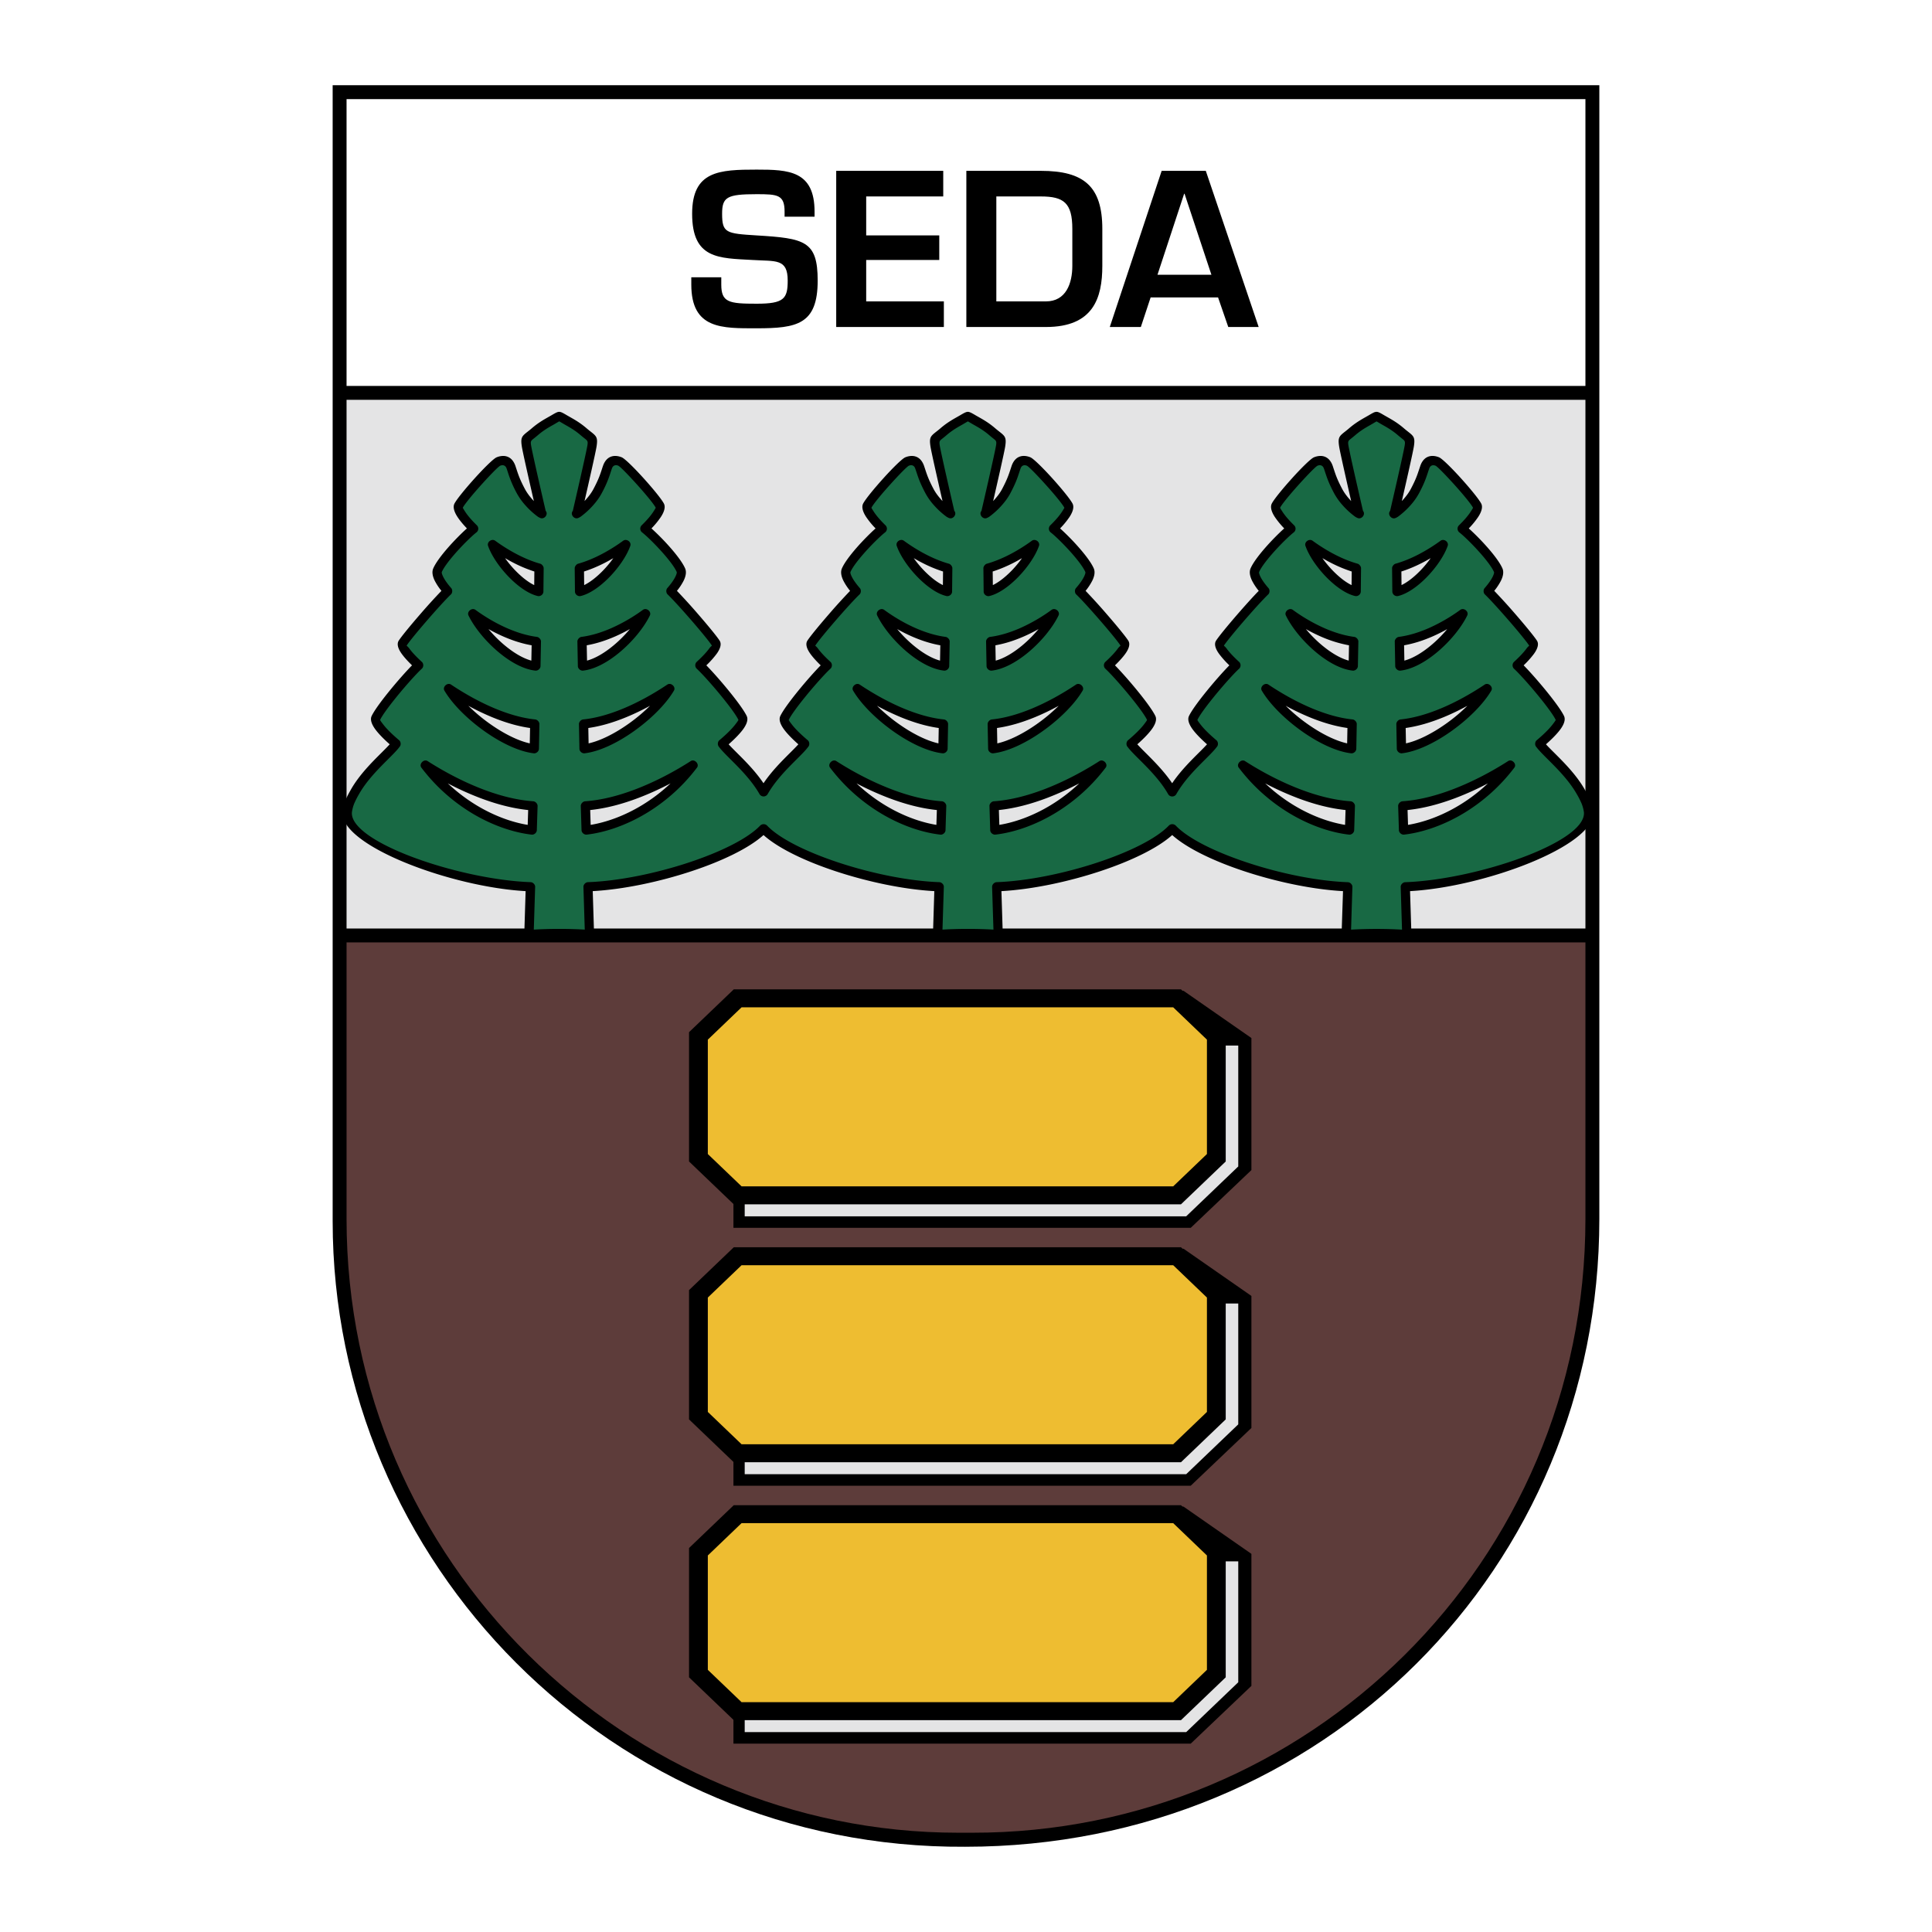
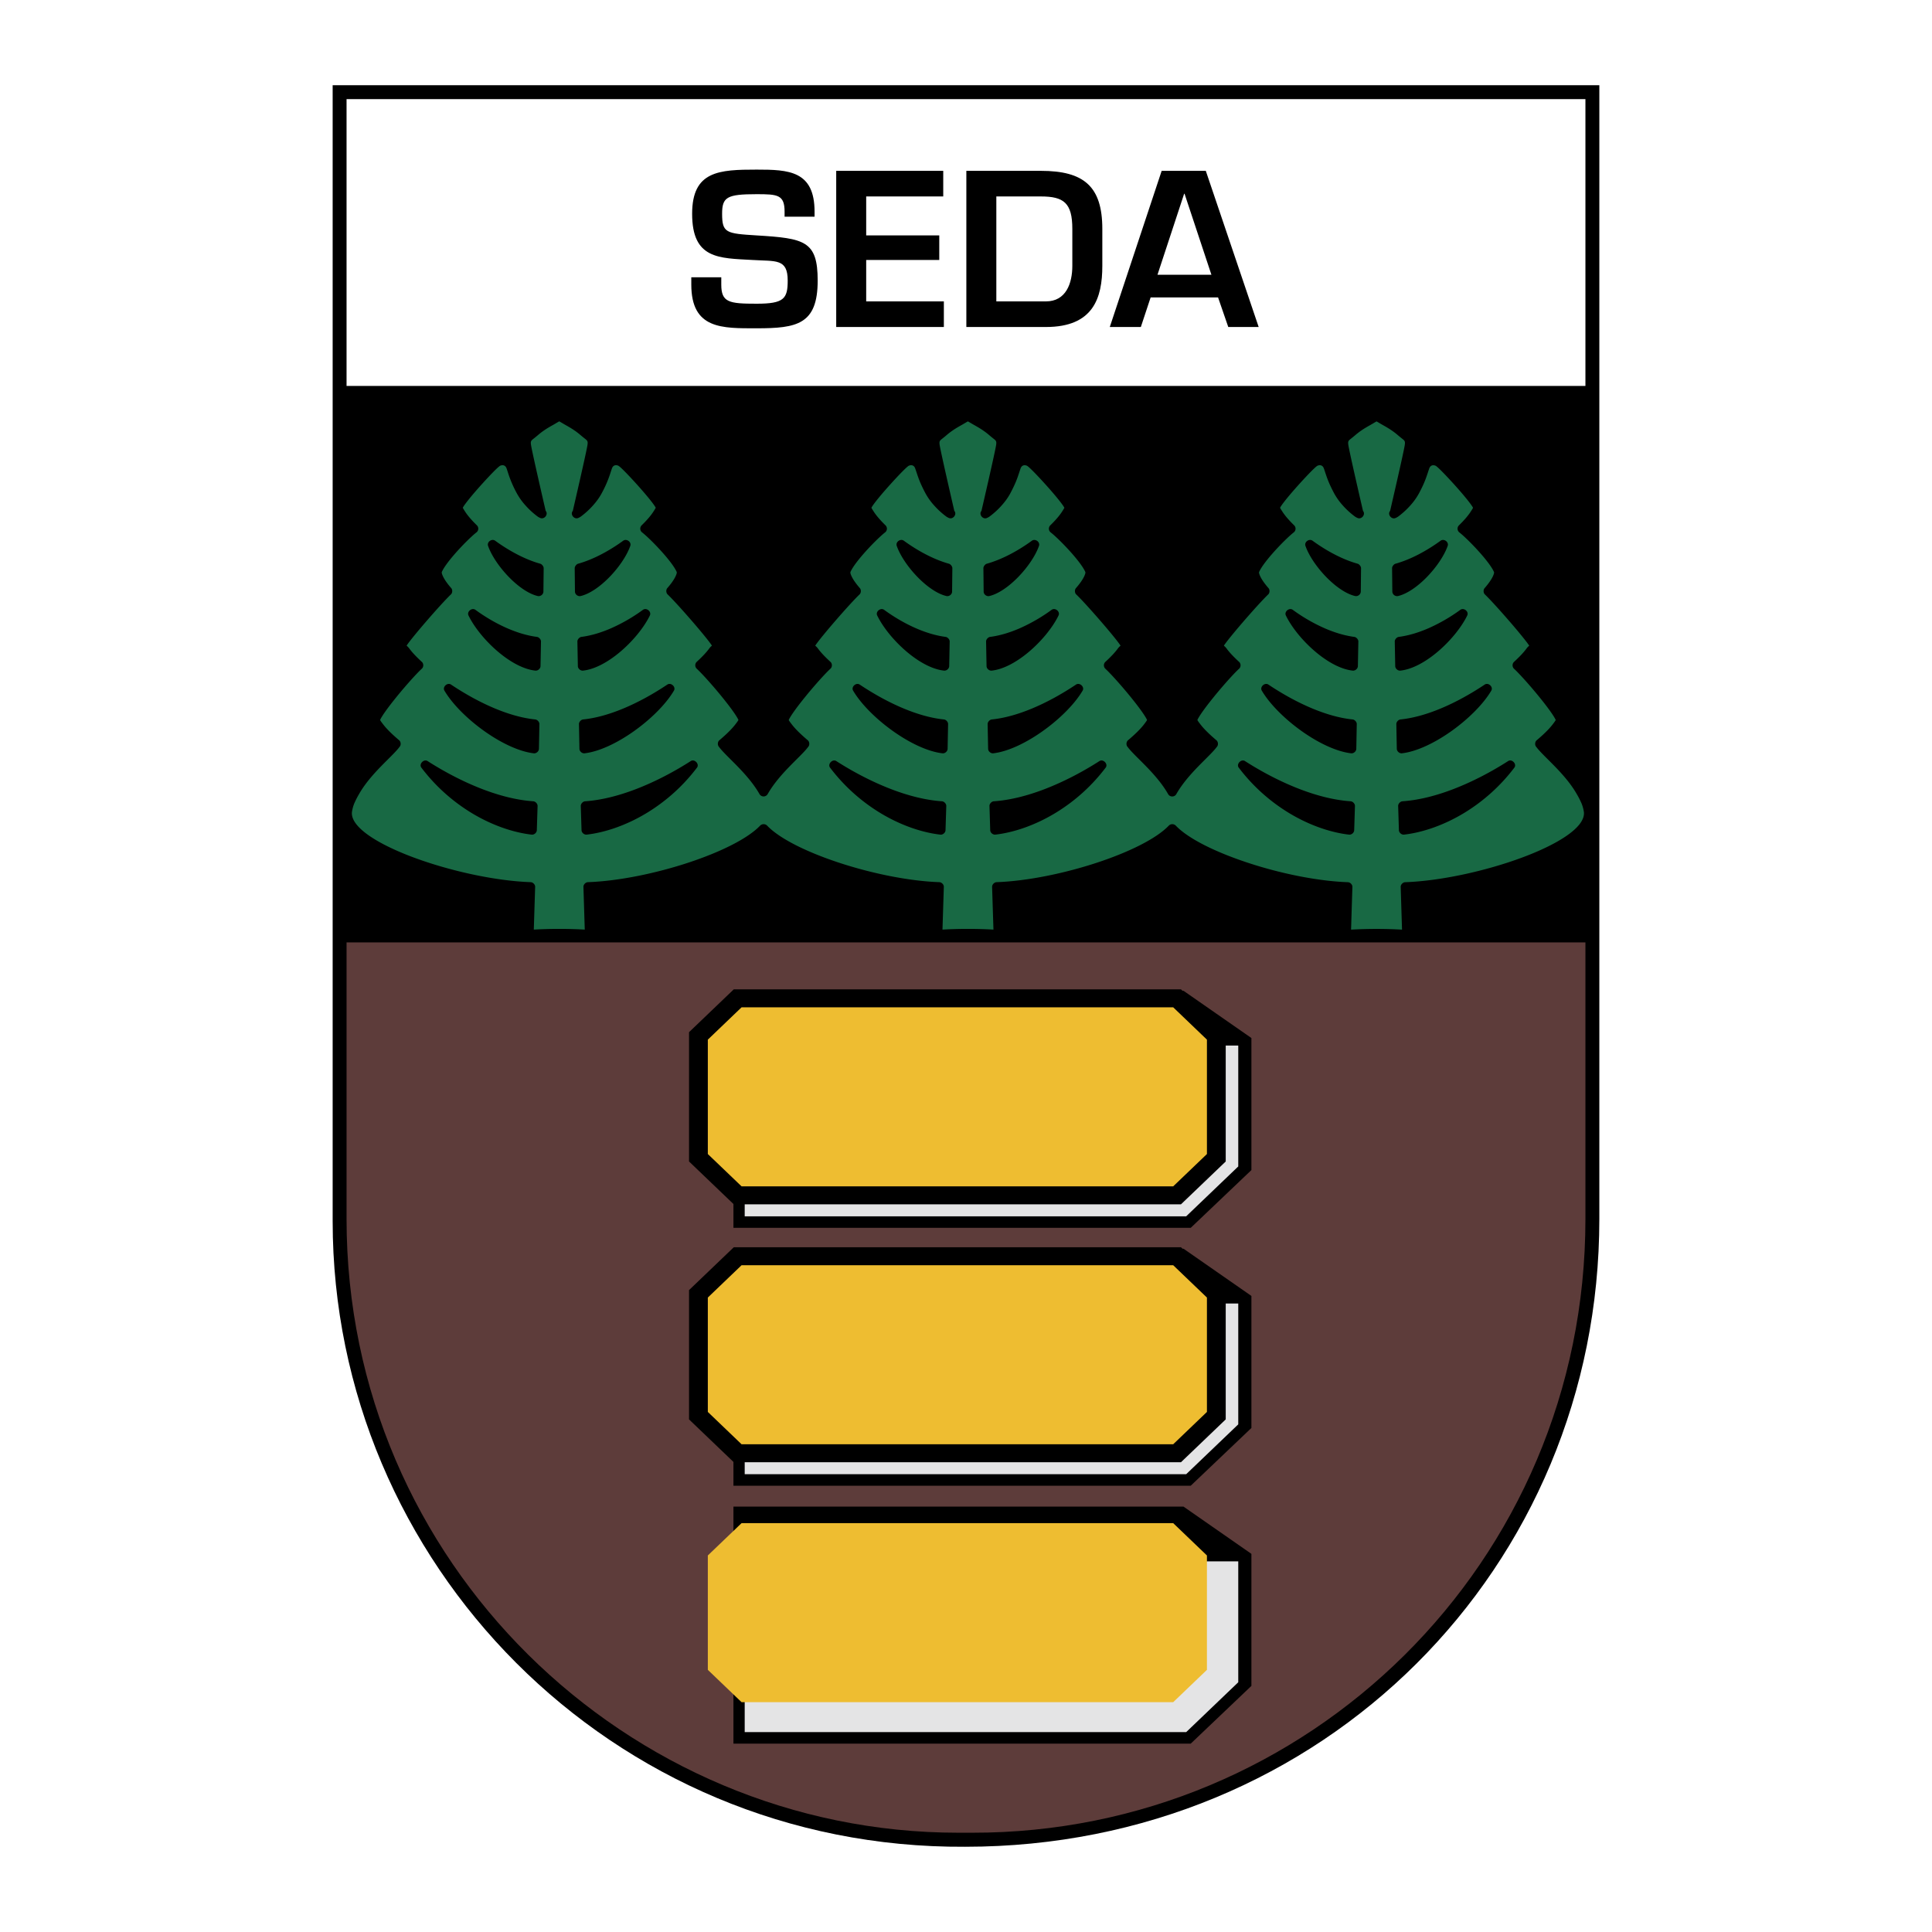
<svg xmlns="http://www.w3.org/2000/svg" width="2500" height="2500" viewBox="0 0 192.756 192.756">
  <path fill-rule="evenodd" clip-rule="evenodd" fill="#fff" d="M0 0h192.756v192.756H0V0z" />
  <path d="M159.566 8.504v113.113c0 34.76-27.533 62.635-63.272 62.635-35.316.221-63.105-28.34-63.105-62.42V8.504h126.377z" fill-rule="evenodd" clip-rule="evenodd" />
-   <path d="M158.178 39.89v52.748H34.576V39.89h123.602z" fill-rule="evenodd" clip-rule="evenodd" fill="#e4e4e5" />
  <path d="M158.178 94.025v27.592c0 34.295-27.691 61.287-61.193 61.234h-1.387c-33.022 0-61.021-26.939-61.022-61.234V94.025h123.602z" fill-rule="evenodd" clip-rule="evenodd" fill="#5d3c3a" />
  <path fill-rule="evenodd" clip-rule="evenodd" fill="#fff" d="M34.576 38.503h123.602V9.889l-123.602.003v28.611z" />
  <path d="M68.971 27.661v.727c0 4.47 3.074 4.366 6.523 4.366 4.009 0 6.086-.377 6.086-4.76 0-3.968-1.309-4.217-6.107-4.508-3.033-.187-3.428-.249-3.428-2.16 0-1.662.478-1.953 3.449-1.953 2.098 0 2.784.062 2.784 1.745v.499h2.991v-.499c0-4.092-2.597-4.196-5.775-4.196-3.739 0-6.44.125-6.44 4.404 0 4.529 2.659 4.425 6.024 4.612 2.327.146 3.511-.166 3.511 2.057 0 1.807-.374 2.306-3.095 2.306-2.763 0-3.532-.125-3.532-1.911v-.727h-2.991v-.002zm17.45-8.06h7.686v-2.555H83.429v15.58h10.74V30.07H86.42v-4.134h7.291v-2.452H86.42v-3.883h.001zm9.992 13.024h7.935c4.717 0 5.631-2.867 5.631-6.107v-3.677c0-4.238-1.828-5.796-6.129-5.796h-7.437v15.58zm2.991-2.555V19.6h4.445c2.285 0 3.137.644 3.137 3.241v3.677c0 1.745-.623 3.552-2.639 3.552h-4.943zm22.123-.394l1.018 2.95h3.033l-5.275-15.58h-4.404l-5.176 15.58h3.098l.977-2.95h6.729zm-.664-2.264h-5.381l2.66-8.081h.041l2.68 8.081zM73.175 122.5H118.8l6.053-5.762v-13.174l-6.771-4.711H73.175V122.5z" fill-rule="evenodd" clip-rule="evenodd" />
  <path d="M98.576 56.681c1.646-.462 3.283-1.373 4.646-2.366-.621 1.786-2.924 4.312-4.621 4.708l-.025-2.342zm40.774 0c1.646-.462 3.283-1.373 4.648-2.366-.623 1.786-2.924 4.312-4.623 4.708l-.025-2.342zm-4.022 0c-1.646-.462-3.283-1.373-4.648-2.366.623 1.786 2.924 4.312 4.623 4.708l.025-2.342zm-.267 7.313c-2.238-.294-4.535-1.461-6.352-2.785 1.062 2.188 4.033 5.012 6.305 5.246l.047-2.461zm-.159 8.236c-2.896-.292-6.09-1.864-8.613-3.553 1.51 2.557 5.73 5.7 8.566 6.027l.047-2.474zm-.181 8.169c-3.65-.249-7.693-2.119-10.762-4.087 3.168 4.175 7.535 6.146 10.688 6.507l.074-2.42zm-.252 8.074c-6.096-.217-14.891-3.025-17.518-5.8-2.627 2.774-11.42 5.583-17.516 5.8l.148 4.757a53.85 53.85 0 0 0-6.04 0l.149-4.757c-6.095-.217-14.889-3.025-17.517-5.8-2.627 2.774-11.421 5.583-17.517 5.8l.149 4.757a53.85 53.85 0 0 0-6.04 0l.149-4.757c-7.397-.263-18.771-4.343-18.271-7.548.12-.767.401-1.292.772-1.943 1.214-2.126 3.395-3.823 4.071-4.747l.024-.032c-1.409-1.186-2.205-2.181-2.02-2.573.528-1.119 3.25-4.314 4.272-5.255-1.154-1.056-1.79-1.917-1.597-2.214.546-.844 3.464-4.208 4.489-5.185-.789-.901-1.189-1.681-1.013-2.088.52-1.193 2.792-3.51 3.609-4.14-1.075-1.042-1.683-1.959-1.503-2.302.435-.833 3.484-4.206 3.976-4.405.412-.166.997-.172 1.257.595.259.767.369 1.217.97 2.354.602 1.137 1.736 2.037 1.954 2.182.049.032.108.062.171.089l-.076-.103s-1.366-5.886-1.489-6.692.082-.741.833-1.389c.752-.648 1.394-.952 1.927-1.27.399-.238.492-.268.513-.268.021 0 .114.03.513.268.533.317 1.175.622 1.926 1.27.751.648.957.583.833 1.389s-1.49 6.692-1.49 6.692l-.075.103a1.09 1.09 0 0 0 .171-.089c.218-.146 1.353-1.045 1.953-2.182.602-1.138.711-1.587.971-2.354.259-.767.845-.761 1.257-.595.492.199 3.542 3.571 3.976 4.405.18.343-.429 1.259-1.503 2.302.816.63 3.089 2.946 3.609 4.14.176.407-.224 1.187-1.013 2.088 1.024.978 3.943 4.341 4.489 5.185.193.297-.442 1.159-1.596 2.214 1.022.94 3.744 4.136 4.272 5.255.185.393-.612 1.388-2.021 2.573a.698.698 0 0 1 .025.032c.676.924 2.857 2.621 4.071 4.747l.018.032.018-.032c1.214-2.126 3.396-3.823 4.071-4.747l.024-.032c-1.409-1.186-2.206-2.181-2.02-2.573.528-1.119 3.25-4.314 4.272-5.255-1.154-1.056-1.79-1.917-1.597-2.214.546-.844 3.464-4.208 4.489-5.185-.789-.901-1.19-1.681-1.013-2.088.519-1.193 2.792-3.51 3.609-4.14-1.075-1.042-1.683-1.959-1.503-2.302.435-.833 3.484-4.206 3.976-4.405.412-.166.997-.172 1.257.595s.369 1.217.97 2.354c.602 1.137 1.735 2.037 1.954 2.182.049.032.108.062.171.089l-.076-.103s-1.366-5.886-1.489-6.692.082-.741.833-1.389 1.394-.952 1.926-1.27c.399-.238.492-.268.513-.268.021 0 .114.03.514.268.531.317 1.174.622 1.926 1.27s.957.583.834 1.389-1.49 6.692-1.49 6.692l-.074.103c.062-.027.121-.057.17-.089.219-.146 1.354-1.045 1.953-2.182.602-1.138.711-1.587.971-2.354s.846-.761 1.258-.595c.492.199 3.541 3.571 3.977 4.405.178.343-.43 1.259-1.504 2.302.816.63 3.09 2.946 3.607 4.14.178.407-.223 1.187-1.012 2.088 1.025.978 3.943 4.341 4.488 5.185.193.297-.441 1.159-1.596 2.214 1.021.94 3.744 4.136 4.271 5.255.186.393-.611 1.388-2.02 2.573a.698.698 0 0 0 .025.032c.676.924 2.855 2.621 4.07 4.747l.018.032.02-.032c1.213-2.126 3.395-3.823 4.07-4.747a.698.698 0 0 1 .025-.032c-1.41-1.186-2.205-2.181-2.021-2.573.529-1.119 3.25-4.314 4.273-5.255-1.154-1.056-1.789-1.917-1.598-2.214.547-.844 3.465-4.208 4.49-5.185-.789-.901-1.189-1.681-1.014-2.088.52-1.193 2.793-3.51 3.609-4.14-1.074-1.042-1.684-1.959-1.504-2.302.436-.833 3.484-4.206 3.977-4.405.412-.166.996-.172 1.256.595s.369 1.217.971 2.354 1.734 2.037 1.953 2.182c.049.032.109.062.172.089l-.076-.103s-1.365-5.886-1.488-6.692.082-.741.834-1.389c.75-.648 1.393-.952 1.926-1.27.398-.238.492-.268.514-.268.02 0 .113.03.512.268.533.317 1.176.622 1.926 1.27.752.648.957.583.834 1.389s-1.488 6.692-1.488 6.692l-.076.103a1.2 1.2 0 0 0 .172-.089c.219-.146 1.352-1.045 1.953-2.182.602-1.138.711-1.587.971-2.354s.844-.761 1.256-.595c.492.199 3.543 3.571 3.977 4.405.18.343-.43 1.259-1.504 2.302.818.63 3.09 2.946 3.609 4.14.178.407-.225 1.187-1.014 2.088 1.025.978 3.943 4.341 4.49 5.185.191.297-.443 1.159-1.598 2.214 1.023.94 3.744 4.136 4.273 5.255.186.393-.611 1.388-2.021 2.573.01.011.018.021.025.032.676.924 2.857 2.621 4.072 4.747.371.651.652 1.177.771 1.943.5 3.205-10.873 7.285-18.271 7.548l.15 4.757a53.868 53.868 0 0 0-6.041 0l.16-4.757zm5.148-24.479c2.24-.294 4.535-1.461 6.352-2.785-1.062 2.188-4.033 5.012-6.305 5.246l-.047-2.461zm.158 8.236c2.896-.292 6.09-1.864 8.613-3.553-1.51 2.557-5.73 5.7-8.566 6.027l-.047-2.474zm.182 8.169c3.65-.249 7.693-2.119 10.762-4.087-3.168 4.175-7.535 6.146-10.686 6.507l-.076-2.42zM53.779 56.681c-1.647-.462-3.284-1.373-4.648-2.366.622 1.786 2.924 4.312 4.622 4.708l.026-2.342zm4.022 0c1.647-.462 3.284-1.373 4.648-2.366-.622 1.786-2.924 4.312-4.622 4.708l-.026-2.342zm.267 7.313c2.24-.294 4.536-1.461 6.353-2.785-1.062 2.188-4.034 5.012-6.305 5.246l-.048-2.461zm.158 8.236c2.896-.292 6.09-1.864 8.613-3.553-1.508 2.557-5.73 5.7-8.566 6.027l-.047-2.474zm.182 8.169c3.651-.249 7.694-2.119 10.762-4.087-3.167 4.175-7.536 6.146-10.686 6.507l-.076-2.42zm-4.896-16.405c-2.24-.294-4.536-1.461-6.353-2.785 1.062 2.188 4.033 5.012 6.305 5.246l.048-2.461zm-.158 8.236c-2.896-.292-6.091-1.864-8.613-3.553 1.508 2.557 5.73 5.7 8.566 6.027l.047-2.474zm-.182 8.169c-3.651-.249-7.694-2.119-10.763-4.087 3.168 4.175 7.537 6.146 10.687 6.507l.076-2.42zm41.382-23.718c-1.647-.462-3.284-1.373-4.648-2.366.622 1.786 2.924 4.312 4.622 4.708l.026-2.342zm-.267 7.313c-2.24-.294-4.536-1.461-6.353-2.785 1.062 2.188 4.033 5.012 6.305 5.246l.048-2.461zm-.159 8.236c-2.896-.292-6.091-1.864-8.613-3.553 1.508 2.557 5.73 5.7 8.566 6.027l.047-2.474zm-.181 8.169c-3.651-.249-7.694-2.119-10.762-4.087 3.167 4.175 7.536 6.146 10.687 6.507l.075-2.42zm4.895-16.405c2.24-.294 4.537-1.461 6.354-2.785-1.062 2.188-4.033 5.012-6.307 5.246l-.047-2.461zM99 72.23c2.896-.292 6.092-1.864 8.613-3.553-1.508 2.557-5.729 5.7-8.566 6.027L99 72.23zm.182 8.169c3.652-.249 7.693-2.119 10.764-4.087-3.168 4.175-7.537 6.146-10.688 6.507l-.076-2.42z" fill-rule="evenodd" clip-rule="evenodd" fill="#186944" />
  <path d="M98.449 56.244c.746-.21 1.492-.516 2.209-.881.812-.413 1.59-.902 2.291-1.412.338-.247.848.121.711.512-.344.985-1.156 2.172-2.107 3.14-.898.916-1.938 1.651-2.848 1.863-.273.064-.564-.162-.566-.439l-.025-2.341c-.003-.169.171-.396.335-.442zm.592.774l.016 1.357c.594-.287 1.238-.797 1.832-1.401.395-.402.762-.843 1.074-1.286-.289.169-.582.331-.881.483-.664.337-1.35.628-2.041.847zm40.182-.774c.748-.21 1.494-.516 2.211-.881a17.144 17.144 0 0 0 2.289-1.412c.34-.247.848.121.713.512-.344.985-1.158 2.172-2.107 3.14-.9.916-1.939 1.651-2.848 1.863a.476.476 0 0 1-.568-.439l-.025-2.341c-.003-.169.171-.396.335-.442zm.593.774l.014 1.357c.594-.287 1.24-.797 1.832-1.401.396-.402.764-.843 1.076-1.286-.289.169-.584.331-.883.483-.662.337-1.349.628-2.039.847zm-4.955 0a13.64 13.64 0 0 1-2.039-.847 17.132 17.132 0 0 1-.883-.483c.312.443.68.883 1.076 1.286.592.604 1.238 1.114 1.832 1.402l.014-1.358zm.594-.774c.164.046.338.273.336.441l-.025 2.341a.476.476 0 0 1-.568.439c-.908-.211-1.947-.947-2.848-1.863-.949-.968-1.764-2.155-2.105-3.14-.137-.391.373-.759.711-.512.701.51 1.477.999 2.289 1.412.716.366 1.462.672 2.21.882zm-.865 8.137a12.537 12.537 0 0 1-2.84-.885 16.68 16.68 0 0 1-1.459-.73 12.448 12.448 0 0 0 1.621 1.626c.869.722 1.801 1.289 2.65 1.516l.028-1.527zm.531-.838c.203.027.406.256.402.458l-.047 2.461c-.006.246-.26.47-.51.445-1.168-.121-2.48-.846-3.65-1.82-1.293-1.076-2.438-2.47-3.025-3.682-.188-.386.342-.815.691-.561a16.98 16.98 0 0 0 3.145 1.823c.978.429 1.994.745 2.994.876zm-.687 9.089c-1.252-.175-2.539-.564-3.799-1.083a24.514 24.514 0 0 1-2.357-1.131 17.006 17.006 0 0 0 2.195 1.832c1.316.927 2.729 1.649 3.932 1.917l.029-1.535zm.515-.853c.211.021.42.251.416.459l-.047 2.474c-.006.25-.264.474-.516.445-1.459-.169-3.244-1.026-4.865-2.167-1.699-1.196-3.24-2.717-4.047-4.085-.221-.375.297-.848.66-.604 1.342.899 2.873 1.762 4.439 2.408 1.327.547 2.679.94 3.96 1.07zm-.703 9.038c-1.58-.161-3.221-.602-4.818-1.209a29.166 29.166 0 0 1-3.199-1.449 16.96 16.96 0 0 0 2.822 2.159c1.789 1.089 3.596 1.726 5.148 1.98l.047-1.481zm.506-.873c.223.015.439.249.432.468l-.076 2.42c-.008.246-.266.468-.514.439-1.773-.203-3.918-.897-6.027-2.181a18.054 18.054 0 0 1-4.979-4.505c-.268-.353.246-.894.623-.653 1.639 1.051 3.561 2.075 5.549 2.83 1.658.629 3.365 1.071 4.992 1.182zm-.76 8.964c-3.041-.167-6.666-.93-9.865-1.99-3.045-1.008-5.721-2.294-7.176-3.606-1.455 1.312-4.131 2.598-7.174 3.606-3.201 1.06-6.824 1.823-9.865 1.99l.135 4.31c.008.247-.236.481-.486.468a51.647 51.647 0 0 0-5.993 0c-.25.013-.494-.221-.486-.468l.135-4.31c-3.041-.167-6.665-.93-9.865-1.99-3.044-1.008-5.72-2.294-7.175-3.606-1.455 1.312-4.13 2.598-7.175 3.606-3.2 1.06-6.825 1.823-9.865 1.99l.135 4.31c.008.247-.236.481-.486.468a51.647 51.647 0 0 0-5.993 0c-.25.013-.494-.221-.486-.468l.135-4.31c-7.458-.415-18.394-4.516-18.272-7.841.002-.067.009-.137.021-.208.065-.421.177-.779.324-1.124h-.001c.139-.327.31-.634.504-.974.827-1.449 2.067-2.686 3.018-3.634.331-.33.625-.624.845-.868-.575-.506-1.033-.975-1.345-1.373-.456-.581-.629-1.084-.458-1.446.256-.542.967-1.508 1.764-2.489.784-.964 1.661-1.956 2.266-2.57-.439-.426-.788-.815-1.025-1.145-.39-.54-.508-1-.3-1.321.277-.429 1.147-1.485 2.08-2.563a59.583 59.583 0 0 1 2.179-2.404 5.662 5.662 0 0 1-.673-1.022c-.228-.47-.286-.888-.143-1.216.241-.555.806-1.305 1.439-2.032.654-.75 1.394-1.49 1.919-1.958-.4-.417-.721-.81-.941-1.146-.352-.539-.47-1.008-.3-1.333.235-.45 1.127-1.533 2.023-2.525.919-1.018 1.876-1.967 2.189-2.093.586-.236 1.409-.253 1.822.741.018.042.035.087.05.132l.106.322c.188.572.337 1.024.835 1.965.203.384.476.743.75 1.048.048.055.097.107.145.158-.41-1.786-1.115-4.879-1.202-5.452v-.002c-.138-.902.017-1.022.614-1.493.11-.086.24-.188.373-.303.636-.548 1.177-.854 1.648-1.121l.344-.196c.213-.127.347-.2.431-.241.157-.077.262-.093.321-.093s.164.016.32.093c.084.041.218.114.431.241.07.042.204.117.343.196.471.267 1.012.573 1.648 1.121.133.114.263.217.373.303.598.471.752.591.614 1.493v.002c-.087.573-.792 3.667-1.202 5.452l.145-.158c.274-.306.547-.664.75-1.048.497-.94.646-1.393.834-1.964l.106-.323.002-.002c.019-.054.034-.097.048-.13l.001-.001c.413-.993 1.234-.975 1.819-.739.314.126 1.271 1.076 2.19 2.093.896.992 1.789 2.075 2.023 2.525.17.326.052.794-.3 1.333a8.29 8.29 0 0 1-.94 1.146 23.516 23.516 0 0 1 1.918 1.958c.634.727 1.199 1.478 1.44 2.032.143.328.084.746-.144 1.216a5.609 5.609 0 0 1-.673 1.022 61.06 61.06 0 0 1 2.179 2.404c.933 1.078 1.802 2.134 2.079 2.563.208.321.09.782-.3 1.321a9.097 9.097 0 0 1-1.025 1.145c.605.614 1.482 1.605 2.266 2.57.797.98 1.508 1.946 1.764 2.489.171.362-.002.866-.458 1.446-.312.398-.771.866-1.345 1.373.219.245.514.538.845.868.812.81 1.833 1.829 2.632 3.017.796-1.185 1.821-2.206 2.633-3.017.331-.33.625-.624.844-.868-.574-.506-1.032-.975-1.344-1.373-.456-.581-.629-1.084-.458-1.446.255-.542.967-1.508 1.764-2.489.784-.965 1.661-1.956 2.266-2.57-.439-.426-.788-.815-1.025-1.145-.389-.54-.508-1-.3-1.321.277-.429 1.147-1.485 2.08-2.563a60.347 60.347 0 0 1 2.179-2.404 5.662 5.662 0 0 1-.673-1.022c-.228-.47-.286-.888-.143-1.216.241-.555.806-1.305 1.439-2.032.654-.75 1.394-1.49 1.919-1.958a8.247 8.247 0 0 1-.941-1.146c-.352-.539-.469-1.008-.298-1.335l-.002.002c.235-.45 1.127-1.533 2.023-2.525.919-1.018 1.876-1.967 2.189-2.093.586-.236 1.409-.253 1.822.741.018.042.034.087.049.132l.107.322c.188.572.337 1.024.834 1.964.203.384.477.743.75 1.048.048.055.097.107.145.158-.41-1.786-1.115-4.879-1.202-5.452v-.002c-.137-.902.017-1.022.615-1.493.11-.086.24-.188.373-.303.635-.548 1.177-.854 1.647-1.121l.344-.196c.162-.097.281-.164.37-.21.201-.104.32-.124.379-.124h.003c.06 0 .179.02.38.124.089.046.208.113.371.21.068.041.203.117.344.196.471.267 1.012.573 1.646 1.121.133.114.264.217.373.303.598.471.752.591.615 1.493v.002c-.088.573-.793 3.667-1.203 5.452.049-.051.098-.103.146-.158.273-.306.547-.664.75-1.048.496-.94.645-1.393.834-1.964l.107-.323c.014-.045.031-.089.049-.132.414-.995 1.234-.978 1.82-.741.314.126 1.271 1.076 2.191 2.093.895.992 1.787 2.075 2.021 2.525.17.326.053.794-.299 1.333a8.32 8.32 0 0 1-.941 1.146 23.516 23.516 0 0 1 1.918 1.958c.635.727 1.199 1.478 1.441 2.032.143.328.084.746-.145 1.216a5.598 5.598 0 0 1-.672 1.022 61.131 61.131 0 0 1 2.178 2.404c.934 1.078 1.803 2.134 2.08 2.563.207.321.09.781-.301 1.321-.236.329-.586.719-1.025 1.145.605.614 1.482 1.605 2.268 2.57.797.98 1.508 1.946 1.764 2.489.17.362-.002.866-.459 1.446-.312.398-.77.866-1.344 1.373.219.245.514.538.844.868.812.811 1.836 1.832 2.633 3.016.797-1.184 1.82-2.205 2.633-3.016.332-.33.627-.624.844-.868-.572-.506-1.031-.975-1.344-1.373-.455-.581-.629-1.084-.457-1.446.256-.542.967-1.508 1.764-2.489.783-.965 1.66-1.956 2.266-2.57a9.107 9.107 0 0 1-1.025-1.145c-.389-.54-.508-1-.299-1.321.277-.429 1.146-1.485 2.078-2.563.785-.906 1.617-1.831 2.18-2.404a5.567 5.567 0 0 1-.674-1.022c-.227-.47-.285-.888-.143-1.216.24-.555.807-1.305 1.439-2.032.654-.75 1.393-1.49 1.918-1.958a8.363 8.363 0 0 1-.939-1.146c-.352-.539-.469-1.008-.299-1.335l-.002.002c.234-.45 1.127-1.533 2.023-2.525.918-1.018 1.877-1.967 2.189-2.093.586-.236 1.408-.253 1.822.741.018.042.033.087.049.132l.107.324v-.001c.188.571.338 1.024.834 1.964.203.384.477.743.75 1.048.049.055.098.107.145.158-.41-1.786-1.113-4.879-1.201-5.452v-.002c-.137-.902.016-1.022.615-1.493.109-.086.238-.188.371-.303.637-.548 1.178-.854 1.648-1.121l.344-.196c.213-.127.346-.2.43-.241a.757.757 0 0 1 .322-.093c.059 0 .162.016.32.093.084.041.217.114.43.241l.344.196c.471.267 1.014.573 1.648 1.121.133.114.262.217.371.303.6.471.754.591.615 1.493-.088.577-.791 3.669-1.201 5.454l.145-.158c.273-.306.547-.664.75-1.048.496-.94.646-1.393.834-1.965.047-.138.096-.285.107-.322.016-.045.031-.089.049-.132.414-.995 1.236-.978 1.822-.741.312.126 1.271 1.075 2.189 2.093.896.992 1.789 2.075 2.023 2.525.17.326.051.794-.301 1.333a8.348 8.348 0 0 1-.939 1.146 23.835 23.835 0 0 1 1.918 1.958c.635.727 1.199 1.478 1.439 2.032.143.328.086.746-.143 1.216a5.62 5.62 0 0 1-.674 1.022 60.988 60.988 0 0 1 2.18 2.404c.932 1.078 1.801 2.134 2.078 2.563.209.321.09.781-.299 1.321a9.177 9.177 0 0 1-1.025 1.145c.605.614 1.482 1.605 2.266 2.57.797.98 1.508 1.946 1.764 2.489.172.362-.002.866-.457 1.446-.312.398-.771.866-1.346 1.373.219.245.514.538.846.868.951.948 2.189 2.185 3.018 3.634.193.34.363.647.504.974h-.002c.146.344.258.703.324 1.124.012.072.018.142.021.208.121 3.325-10.814 7.426-18.273 7.841l.137 4.31c.006.247-.236.481-.486.468a51.664 51.664 0 0 0-5.994 0c-.25.013-.492-.221-.486-.468l.141-4.31zM76.58 78.792c.003.005.002.003 0 0zm57.904 9.226c.23.008.453.241.445.468l-.133 4.264a45.381 45.381 0 0 1 5.084 0l-.133-4.264c-.008-.227.215-.46.445-.468 7.096-.252 17.949-3.955 17.84-6.919a.814.814 0 0 0-.01-.105 3.71 3.71 0 0 0-.26-.906h-.002a8.298 8.298 0 0 0-.457-.882c-.768-1.345-1.957-2.531-2.869-3.441-.498-.498-.918-.916-1.172-1.264-.004-.004.002.004-.004-.003l-.004-.001c-.029-.04.018.018-.002-.005-.141-.171-.111-.488.059-.631.688-.578 1.219-1.104 1.551-1.527.236-.301.363-.483.35-.51-.223-.471-.889-1.37-1.645-2.3-.928-1.141-1.977-2.311-2.523-2.813a.478.478 0 0 1 0-.666c.561-.513.99-.972 1.25-1.332.158-.219.287-.278.271-.304-.264-.408-1.1-1.424-2-2.463-.926-1.069-1.914-2.159-2.42-2.642-.156-.149-.17-.461-.027-.623.371-.425.648-.816.809-1.145.111-.232.16-.396.129-.468-.201-.46-.711-1.13-1.293-1.797-.805-.923-1.725-1.816-2.176-2.163a.47.47 0 0 1-.039-.681c.514-.5.914-.965 1.16-1.342.17-.258.262-.414.254-.43-.197-.38-1.035-1.388-1.889-2.333-.846-.935-1.67-1.785-1.85-1.857-.199-.081-.479-.088-.615.242a.47.47 0 0 0-.027.075c-.064.188-.086.252-.107.318-.203.615-.363 1.103-.893 2.104a6.326 6.326 0 0 1-.877 1.23 7.913 7.913 0 0 1-1.229 1.12 1.57 1.57 0 0 1-.121.07h.002a1.3 1.3 0 0 1-.129.06c-.393.168-.809-.342-.555-.685l.02-.028c.172-.742 1.35-5.828 1.461-6.566.059-.387-.01-.441-.275-.65a13.805 13.805 0 0 1-.404-.331c-.551-.476-1.061-.764-1.504-1.015-.104-.059-.203-.115-.357-.208a8.31 8.31 0 0 0-.275-.158c-.064.036-.154.087-.273.158-.154.092-.254.149-.357.208-.443.25-.953.539-1.504 1.015-.17.146-.297.246-.404.331-.266.208-.334.263-.275.65V44.4c.113.741 1.287 5.822 1.461 6.567l.02.029c.254.342-.16.853-.555.685a1.3 1.3 0 0 1-.129-.06h.002a1.57 1.57 0 0 1-.121-.07 7.953 7.953 0 0 1-1.229-1.12 6.326 6.326 0 0 1-.877-1.23c-.529-1.001-.689-1.488-.893-2.104v-.001c-.012-.037-.025-.081-.105-.317a2.47 2.47 0 0 0-.029-.075c-.137-.331-.416-.323-.615-.242-.18.072-1.004.922-1.85 1.858-.854.945-1.691 1.953-1.889 2.333l-.002.002c-.008.014.086.169.256.428.246.377.645.843 1.16 1.342a.47.47 0 0 1-.039.681c-.449.347-1.371 1.24-2.176 2.163-.582.667-1.092 1.337-1.293 1.797-.031.072.018.236.129.468.16.328.438.72.809 1.145.143.162.129.474-.027.623-.506.483-1.494 1.572-2.42 2.642-.898 1.04-1.736 2.056-2 2.463-.016.025.113.085.271.304.26.36.689.819 1.25 1.332.182.166.18.5 0 .666-.547.502-1.596 1.672-2.523 2.813-.756.931-1.422 1.829-1.645 2.3-.014.027.113.209.35.51.332.423.865.949 1.551 1.527.17.144.199.46.059.631-.002.001-.004.003-.006.007-.006.007 0 0-.004.003-.254.348-.674.767-1.172 1.264-.912.91-2.102 2.096-2.869 3.441l-.008.013c-.031.054.023-.043-.012.019-.17.302-.633.301-.805-.001l-.016-.028-.002-.002c-.768-1.345-1.957-2.531-2.869-3.44-.5-.498-.92-.917-1.174-1.265l-.002-.003c-.004-.003-.006-.006-.006-.007-.143-.171-.113-.488.057-.631.688-.578 1.219-1.104 1.553-1.527.234-.301.361-.483.35-.51-.223-.471-.889-1.37-1.645-2.3-.928-1.141-1.979-2.311-2.523-2.813a.474.474 0 0 1 0-.666c.561-.513.988-.972 1.248-1.332.158-.219.289-.278.271-.304-.264-.408-1.1-1.424-2-2.463-.926-1.069-1.912-2.159-2.42-2.642-.156-.149-.168-.461-.027-.623.373-.425.65-.816.809-1.145.113-.232.16-.396.129-.468-.199-.46-.711-1.13-1.291-1.797-.805-.923-1.727-1.816-2.178-2.163a.471.471 0 0 1-.039-.681c.516-.5.916-.965 1.162-1.342.168-.259.262-.415.254-.43-.199-.38-1.037-1.387-1.891-2.333-.844-.936-1.67-1.786-1.85-1.858-.199-.081-.477-.088-.615.242l-.027.075c-.066.193-.084.25-.107.318-.201.615-.363 1.103-.893 2.104-.24.458-.559.876-.875 1.23a7.856 7.856 0 0 1-1.23 1.12 1.452 1.452 0 0 1-.119.07h.002a1.553 1.553 0 0 1-.129.06c-.395.169-.809-.342-.557-.685l.021-.028c.172-.742 1.348-5.826 1.461-6.567v.001c.059-.387-.01-.441-.275-.65-.107-.085-.236-.186-.404-.331-.553-.476-1.061-.764-1.504-1.015-.104-.059-.204-.115-.358-.208a8.298 8.298 0 0 0-.275-.158c-.063.035-.151.085-.274.158-.155.092-.254.149-.358.208-.443.25-.952.539-1.503 1.015-.17.146-.297.246-.405.331-.266.208-.333.263-.275.65V44.4c.113.741 1.289 5.825 1.461 6.567l.021.028c.253.343-.162.854-.556.685a1.553 1.553 0 0 1-.129-.06h.002a1.238 1.238 0 0 1-.12-.07 7.858 7.858 0 0 1-1.229-1.12 6.28 6.28 0 0 1-.876-1.23c-.529-1.001-.689-1.488-.892-2.104a22.396 22.396 0 0 0-.135-.393c-.137-.331-.416-.323-.614-.242-.18.072-1.006.922-1.85 1.858-.854.945-1.691 1.953-1.889 2.333l-.002.002c-.007.014.086.169.255.428.247.377.646.843 1.162 1.342a.47.47 0 0 1-.04.681c-.45.347-1.371 1.24-2.176 2.163-.581.667-1.092 1.337-1.292 1.797-.032.072.016.236.129.468.159.328.436.72.808 1.145.142.162.128.474-.027.623-.506.483-1.495 1.572-2.42 2.642-.9 1.039-1.737 2.056-2 2.463-.017.025.113.085.271.304.26.36.689.819 1.25 1.332.181.166.181.5 0 .666-.546.502-1.596 1.672-2.523 2.813-.756.931-1.422 1.829-1.645 2.3-.013.027.114.209.35.51.332.423.865.949 1.551 1.527.17.144.199.46.058.631l-.005.007c-.005.007 0 0-.003.003-.254.348-.674.767-1.173 1.265-.912.909-2.101 2.095-2.869 3.44l-.002.002-.016.028a.472.472 0 0 1-.806.001c-.035-.062.021.035-.01-.019l-.008-.013c-.769-1.345-1.958-2.531-2.87-3.441-.499-.498-.918-.916-1.172-1.264a.161.161 0 0 0-.005-.006l-.003-.004c-.141-.171-.113-.488.058-.631.687-.578 1.219-1.104 1.551-1.527.236-.301.363-.483.35-.51-.223-.471-.889-1.37-1.645-2.3-.927-1.141-1.978-2.311-2.523-2.813a.476.476 0 0 1 0-.666c.56-.513.989-.972 1.25-1.332.158-.219.288-.278.271-.304-.264-.408-1.1-1.424-2-2.463-.926-1.069-1.914-2.159-2.42-2.642-.156-.149-.169-.461-.027-.623.372-.425.648-.816.808-1.145.113-.232.16-.396.129-.468-.2-.46-.71-1.13-1.292-1.797-.804-.923-1.726-1.816-2.176-2.163a.47.47 0 0 1-.04-.681c.515-.5.915-.965 1.161-1.342.169-.258.262-.414.253-.43-.198-.38-1.036-1.387-1.889-2.333-.845-.936-1.67-1.786-1.85-1.858-.2-.081-.479-.088-.617.244l.002-.002c-.014.033-.023.059-.03.077l.001-.001-.106.319a11.399 11.399 0 0 1-.893 2.103c-.242.458-.56.876-.876 1.23a7.913 7.913 0 0 1-1.229 1.12 1.682 1.682 0 0 1-.12.07h.002c-.04.021-.083.041-.129.06-.394.169-.809-.342-.557-.685l.021-.029c.172-.745 1.348-5.826 1.461-6.567v.001c.059-.387-.01-.441-.275-.65-.107-.085-.235-.186-.405-.331-.551-.476-1.061-.764-1.503-1.015-.104-.059-.205-.116-.358-.208a8.478 8.478 0 0 0-.274-.158 9.505 9.505 0 0 0-.275.158c-.154.092-.254.149-.357.208-.443.25-.952.539-1.503 1.015-.169.146-.298.246-.405.331-.265.208-.334.263-.275.65.113.741 1.289 5.825 1.461 6.567l.021.028c.253.342-.162.853-.556.685a1.529 1.529 0 0 1-.246-.13 7.858 7.858 0 0 1-1.229-1.12 6.326 6.326 0 0 1-.877-1.23 11.425 11.425 0 0 1-.892-2.104l-.106-.318a1.22 1.22 0 0 0-.028-.075c-.137-.331-.416-.323-.614-.242-.18.072-1.006.922-1.85 1.857-.854.945-1.691 1.953-1.89 2.333-.008.016.085.171.253.43.247.377.646.843 1.162 1.342a.47.47 0 0 1-.04.681c-.45.347-1.371 1.24-2.176 2.163-.581.667-1.092 1.337-1.292 1.797-.031.072.017.236.129.468.159.328.437.72.809 1.145.142.162.128.474-.027.623-.507.483-1.495 1.572-2.42 2.642-.9 1.04-1.737 2.056-2 2.463-.017.025.113.085.271.304.26.36.689.819 1.25 1.332.181.166.181.5 0 .666-.546.502-1.596 1.673-2.523 2.813-.756.93-1.422 1.829-1.645 2.3-.013.027.113.209.35.51.332.423.864.949 1.551 1.527.17.144.199.46.058.631-.019.023.028-.034-.002.005l-.003.001c-.005.007 0 0-.003.003-.255.348-.674.767-1.173 1.264-.912.91-2.101 2.096-2.869 3.441a8.59 8.59 0 0 0-.457.882h-.002a3.679 3.679 0 0 0-.259.906 1.071 1.071 0 0 0-.01.105c-.108 2.964 10.745 6.667 17.839 6.919.23.008.454.241.446.468l-.134 4.264a45.381 45.381 0 0 1 5.084 0l-.133-4.264c-.007-.227.216-.46.446-.468 3.049-.108 6.785-.875 10.065-1.96 3.164-1.048 5.888-2.382 7.13-3.693a.495.495 0 0 1 .676 0c1.242 1.312 3.966 2.646 7.13 3.693 3.28 1.086 7.016 1.852 10.064 1.96.23.008.454.241.446.468l-.134 4.264a45.4 45.4 0 0 1 5.085 0l-.135-4.264c-.006-.227.217-.46.447-.468 3.049-.108 6.783-.875 10.064-1.96 3.164-1.048 5.887-2.382 7.129-3.693a.495.495 0 0 1 .676 0c1.242 1.312 3.967 2.646 7.131 3.693 3.27 1.089 7.007 1.855 10.055 1.964zM71.709 74.495c.001 0 .001.001 0 0l.001.001-.001-.001zm.001.001c.008.012.016.024-.003-.001l.003.001zm67.847-10.953c1-.131 2.016-.447 2.994-.876a17.126 17.126 0 0 0 3.145-1.823c.35-.255.879.175.691.561-.588 1.212-1.732 2.606-3.025 3.682-1.17.974-2.482 1.699-3.65 1.82-.25.025-.504-.199-.51-.445l-.047-2.461c-.005-.201.199-.431.402-.458zm.529.838l.029 1.528c.85-.227 1.783-.793 2.65-1.516a12.653 12.653 0 0 0 1.623-1.626c-.473.265-.963.511-1.461.73-.923.404-1.882.716-2.841.884zm-.357 7.398c1.281-.13 2.633-.523 3.959-1.07 1.566-.646 3.098-1.509 4.441-2.408.361-.243.879.23.658.604-.807 1.368-2.348 2.889-4.047 4.085-1.621 1.141-3.406 1.998-4.865 2.167-.252.029-.51-.195-.516-.445l-.047-2.474c-.003-.208.206-.438.417-.459zm.515.853l.031 1.535c1.201-.268 2.613-.99 3.93-1.917a17.088 17.088 0 0 0 2.195-1.832c-.762.415-1.553.799-2.357 1.131-1.26.519-2.547.908-3.799 1.083zm-.318 7.312c1.627-.111 3.334-.553 4.992-1.183 1.988-.755 3.91-1.778 5.551-2.83.375-.241.889.3.621.653a18.04 18.04 0 0 1-4.979 4.505c-2.109 1.284-4.252 1.978-6.027 2.181-.248.028-.506-.193-.514-.439l-.076-2.42c-.006-.218.209-.452.432-.467zm.506.873l.047 1.48c1.553-.254 3.359-.891 5.148-1.98a16.853 16.853 0 0 0 2.822-2.159 29.392 29.392 0 0 1-3.197 1.449c-1.6.608-3.24 1.049-4.82 1.21zM53.313 57.018a13.443 13.443 0 0 1-2.04-.847 16.666 16.666 0 0 1-.881-.483c.312.443.679.883 1.075 1.286.593.604 1.238 1.114 1.832 1.401l.014-1.357zm.593-.774c.164.046.338.273.336.441l-.026 2.341c-.003.277-.293.503-.567.439-.909-.211-1.948-.947-2.847-1.863-.951-.968-1.764-2.155-2.107-3.14-.136-.391.373-.759.711-.512.701.51 1.478.999 2.29 1.412.717.366 1.462.672 2.21.882zm3.768 0c.748-.21 1.493-.516 2.209-.881a17.156 17.156 0 0 0 2.29-1.412c.338-.247.848.121.711.512-.343.985-1.156 2.172-2.106 3.14-.899.916-1.938 1.651-2.848 1.863-.274.064-.564-.162-.567-.439l-.025-2.341c-.002-.169.172-.396.336-.442zm.593.774l.015 1.357c.593-.288 1.238-.797 1.832-1.402.396-.402.763-.843 1.075-1.286-.288.169-.583.331-.882.483-.663.338-1.349.629-2.04.848zm-.259 6.525c1-.131 2.016-.447 2.994-.876a17.076 17.076 0 0 0 3.143-1.823c.35-.255.879.175.692.561-.588 1.212-1.731 2.606-3.024 3.682-1.171.974-2.482 1.699-3.651 1.82-.249.025-.504-.199-.509-.445l-.047-2.461c-.004-.201.199-.431.402-.458zm.53.838l.03 1.527c.847-.227 1.781-.793 2.649-1.516a12.645 12.645 0 0 0 1.622-1.626 16.84 16.84 0 0 1-1.46.73c-.923.405-1.883.717-2.841.885zm-.359 7.398c1.282-.13 2.634-.523 3.96-1.07 1.566-.646 3.097-1.509 4.439-2.408.363-.243.881.23.66.604-.807 1.368-2.347 2.889-4.048 4.085-1.621 1.141-3.405 1.998-4.865 2.167-.252.029-.51-.195-.515-.445l-.047-2.474c-.004-.208.205-.438.416-.459zm.517.853l.029 1.535c1.202-.268 2.614-.99 3.931-1.917a17.088 17.088 0 0 0 2.195-1.832c-.761.415-1.553.799-2.358 1.131-1.258.519-2.547.908-3.797 1.083zm-.32 7.312c1.627-.111 3.334-.553 4.993-1.183 1.987-.755 3.909-1.778 5.549-2.83.375-.241.889.3.622.653a18.011 18.011 0 0 1-4.979 4.505c-2.108 1.284-4.252 1.978-6.026 2.181-.249.028-.507-.193-.515-.439l-.076-2.42c-.006-.218.211-.452.432-.467zm.507.873l.047 1.48c1.551-.254 3.359-.891 5.147-1.98a16.859 16.859 0 0 0 2.823-2.159 29.337 29.337 0 0 1-3.199 1.449c-1.597.608-3.238 1.049-4.818 1.21zm-5.841-16.436c-.958-.167-1.917-.479-2.84-.884a16.86 16.86 0 0 1-1.461-.73 12.581 12.581 0 0 0 1.622 1.626c.869.722 1.802 1.289 2.65 1.516l.029-1.528zm.529-.838c.204.027.407.256.403.458l-.047 2.461c-.004.246-.26.47-.509.445-1.169-.121-2.48-.846-3.651-1.82-1.293-1.076-2.436-2.47-3.025-3.682-.187-.386.342-.815.692-.561.942.687 2.017 1.33 3.143 1.823.979.429 1.995.745 2.994.876zm-.687 9.089c-1.25-.175-2.539-.564-3.797-1.083a24.305 24.305 0 0 1-2.358-1.131 17.017 17.017 0 0 0 2.196 1.832c1.316.927 2.728 1.649 3.93 1.917l.029-1.535zm.517-.853c.211.021.419.251.416.459l-.048 2.474c-.004.25-.263.474-.515.445-1.46-.169-3.244-1.026-4.865-2.167-1.701-1.196-3.241-2.717-4.048-4.085-.221-.375.297-.848.66-.604 1.343.899 2.874 1.762 4.439 2.408 1.327.547 2.679.94 3.961 1.07zm-.705 9.038c-1.58-.161-3.22-.602-4.818-1.209a29.424 29.424 0 0 1-3.199-1.449 16.966 16.966 0 0 0 2.823 2.159c1.789 1.089 3.596 1.726 5.147 1.98l.047-1.481zm.507-.873c.222.015.438.249.432.468l-.076 2.42c-.008.246-.266.468-.515.439-1.774-.203-3.918-.897-6.026-2.181a18.025 18.025 0 0 1-4.979-4.505c-.268-.353.246-.894.621-.653 1.641 1.051 3.562 2.075 5.55 2.83 1.66.629 3.367 1.071 4.993 1.182zm40.884-22.926a13.443 13.443 0 0 1-2.04-.847 16.666 16.666 0 0 1-.881-.483c.312.443.679.883 1.075 1.286.593.604 1.239 1.114 1.832 1.401l.014-1.357zm.593-.774c.164.046.338.273.336.441l-.026 2.341c-.003.277-.293.503-.567.439-.909-.211-1.948-.947-2.848-1.863-.95-.968-1.764-2.155-2.107-3.14-.136-.391.373-.759.711-.512.701.51 1.478.999 2.29 1.412.718.366 1.464.672 2.211.882zm-.864 8.137c-.958-.167-1.917-.479-2.84-.884a16.699 16.699 0 0 1-1.46-.73 12.581 12.581 0 0 0 1.622 1.626c.868.722 1.802 1.289 2.649 1.516l.029-1.528zm.53-.838c.203.027.407.256.403.458l-.047 2.461c-.005.246-.26.47-.509.445-1.169-.121-2.48-.846-3.651-1.82-1.293-1.076-2.436-2.47-3.024-3.682-.188-.386.342-.815.692-.561.942.687 2.017 1.33 3.143 1.823.978.429 1.994.745 2.993.876zm-.688 9.089c-1.25-.175-2.539-.564-3.797-1.083a24.418 24.418 0 0 1-2.358-1.131 17.085 17.085 0 0 0 2.196 1.832c1.316.927 2.728 1.649 3.93 1.917l.029-1.535zm.517-.853c.211.021.42.251.416.459l-.048 2.474c-.005.25-.263.474-.515.445-1.46-.169-3.244-1.026-4.865-2.167-1.7-1.196-3.241-2.717-4.048-4.085-.221-.375.297-.848.66-.604 1.343.899 2.874 1.762 4.44 2.408 1.327.547 2.678.94 3.96 1.07zm-.704 9.038c-1.58-.161-3.22-.602-4.818-1.209a29.424 29.424 0 0 1-3.199-1.449 17.007 17.007 0 0 0 2.823 2.159c1.788 1.089 3.596 1.726 5.147 1.98l.047-1.481zm.506-.873c.222.015.439.249.433.468l-.076 2.42c-.008.246-.266.468-.515.439-1.774-.203-3.918-.897-6.026-2.181a18.025 18.025 0 0 1-4.979-4.505c-.268-.353.246-.894.622-.653 1.64 1.051 3.562 2.075 5.549 2.83 1.659.629 3.366 1.071 4.992 1.182zm4.806-16.401c.998-.131 2.016-.447 2.994-.876a17.175 17.175 0 0 0 3.143-1.823c.35-.255.879.175.691.561-.588 1.212-1.73 2.606-3.023 3.682-1.172.974-2.482 1.699-3.65 1.82-.25.025-.506-.199-.51-.445l-.047-2.461c-.004-.201.199-.431.402-.458zm.529.838l.029 1.528c.848-.227 1.781-.793 2.65-1.516a12.7 12.7 0 0 0 1.621-1.626c-.473.265-.961.511-1.461.73-.921.404-1.88.716-2.839.884zm-.359 7.398c1.283-.13 2.635-.523 3.961-1.07 1.566-.646 3.096-1.509 4.439-2.408.363-.243.881.23.66.604-.807 1.368-2.348 2.889-4.049 4.085-1.621 1.141-3.404 1.998-4.865 2.167-.252.029-.51-.195-.514-.445l-.049-2.474c-.003-.208.206-.438.417-.459zm.518.853l.029 1.535c1.201-.268 2.613-.99 3.93-1.917a17.088 17.088 0 0 0 2.195-1.832c-.762.415-1.553.799-2.357 1.131-1.258.519-2.547.908-3.797 1.083zm-.319 7.312c1.625-.111 3.332-.553 4.992-1.183 1.986-.755 3.908-1.778 5.549-2.83.375-.241.889.3.621.653a17.997 17.997 0 0 1-4.979 4.505c-2.107 1.284-4.252 1.978-6.025 2.181-.25.028-.508-.193-.516-.439l-.074-2.42c-.007-.218.21-.452.432-.467zm.506.873l.047 1.48c1.551-.254 3.359-.891 5.146-1.98a16.865 16.865 0 0 0 2.824-2.159 29.424 29.424 0 0 1-3.199 1.449c-1.597.608-3.238 1.049-4.818 1.21z" />
  <path fill-rule="evenodd" clip-rule="evenodd" fill="#e4e4e5" d="M74.299 121.352h44.047l5.195-4.975v-12.061H74.299v17.036z" />
  <path d="M68.745 115.881l4.462 4.273h44.621l4.463-4.273v-12.9l-4.463-4.273h-44.62l-4.462 4.273-.001 12.9z" fill-rule="evenodd" clip-rule="evenodd" />
  <path d="M120.416 103.725v11.414l-3.363 3.221H73.984l-3.364-3.221v-11.414l3.364-3.223h43.069l3.363 3.223z" fill-rule="evenodd" clip-rule="evenodd" fill="#eebd31" />
  <path d="M73.175 148.23H118.8l6.053-5.762v-13.172l-6.771-4.711H73.175v23.645z" fill-rule="evenodd" clip-rule="evenodd" />
  <path fill-rule="evenodd" clip-rule="evenodd" fill="#e4e4e5" d="M74.299 147.082h44.047l5.195-4.973v-12.06H74.299v17.033z" />
  <path d="M68.745 141.613l4.462 4.273h44.621l4.463-4.273v-12.9l-4.463-4.273h-44.62l-4.462 4.273-.001 12.9z" fill-rule="evenodd" clip-rule="evenodd" />
  <path d="M120.416 129.457v11.412l-3.363 3.223H73.984l-3.364-3.223v-11.412l3.364-3.223h43.069l3.363 3.223z" fill-rule="evenodd" clip-rule="evenodd" fill="#eebd31" />
  <path d="M73.175 173.963H118.8l6.053-5.762v-13.172l-6.771-4.713H73.175v23.647z" fill-rule="evenodd" clip-rule="evenodd" />
  <path fill-rule="evenodd" clip-rule="evenodd" fill="#e4e4e5" d="M74.299 172.814h44.047l5.195-4.974v-12.061H74.299v17.035z" />
-   <path d="M68.745 167.346l4.462 4.273h44.621l4.463-4.273v-12.9l-4.463-4.273h-44.62l-4.462 4.273-.001 12.9z" fill-rule="evenodd" clip-rule="evenodd" />
  <path d="M120.416 155.189v11.412l-3.363 3.223H73.984l-3.364-3.223v-11.412l3.364-3.223h43.069l3.363 3.223z" fill-rule="evenodd" clip-rule="evenodd" fill="#eebd31" />
</svg>